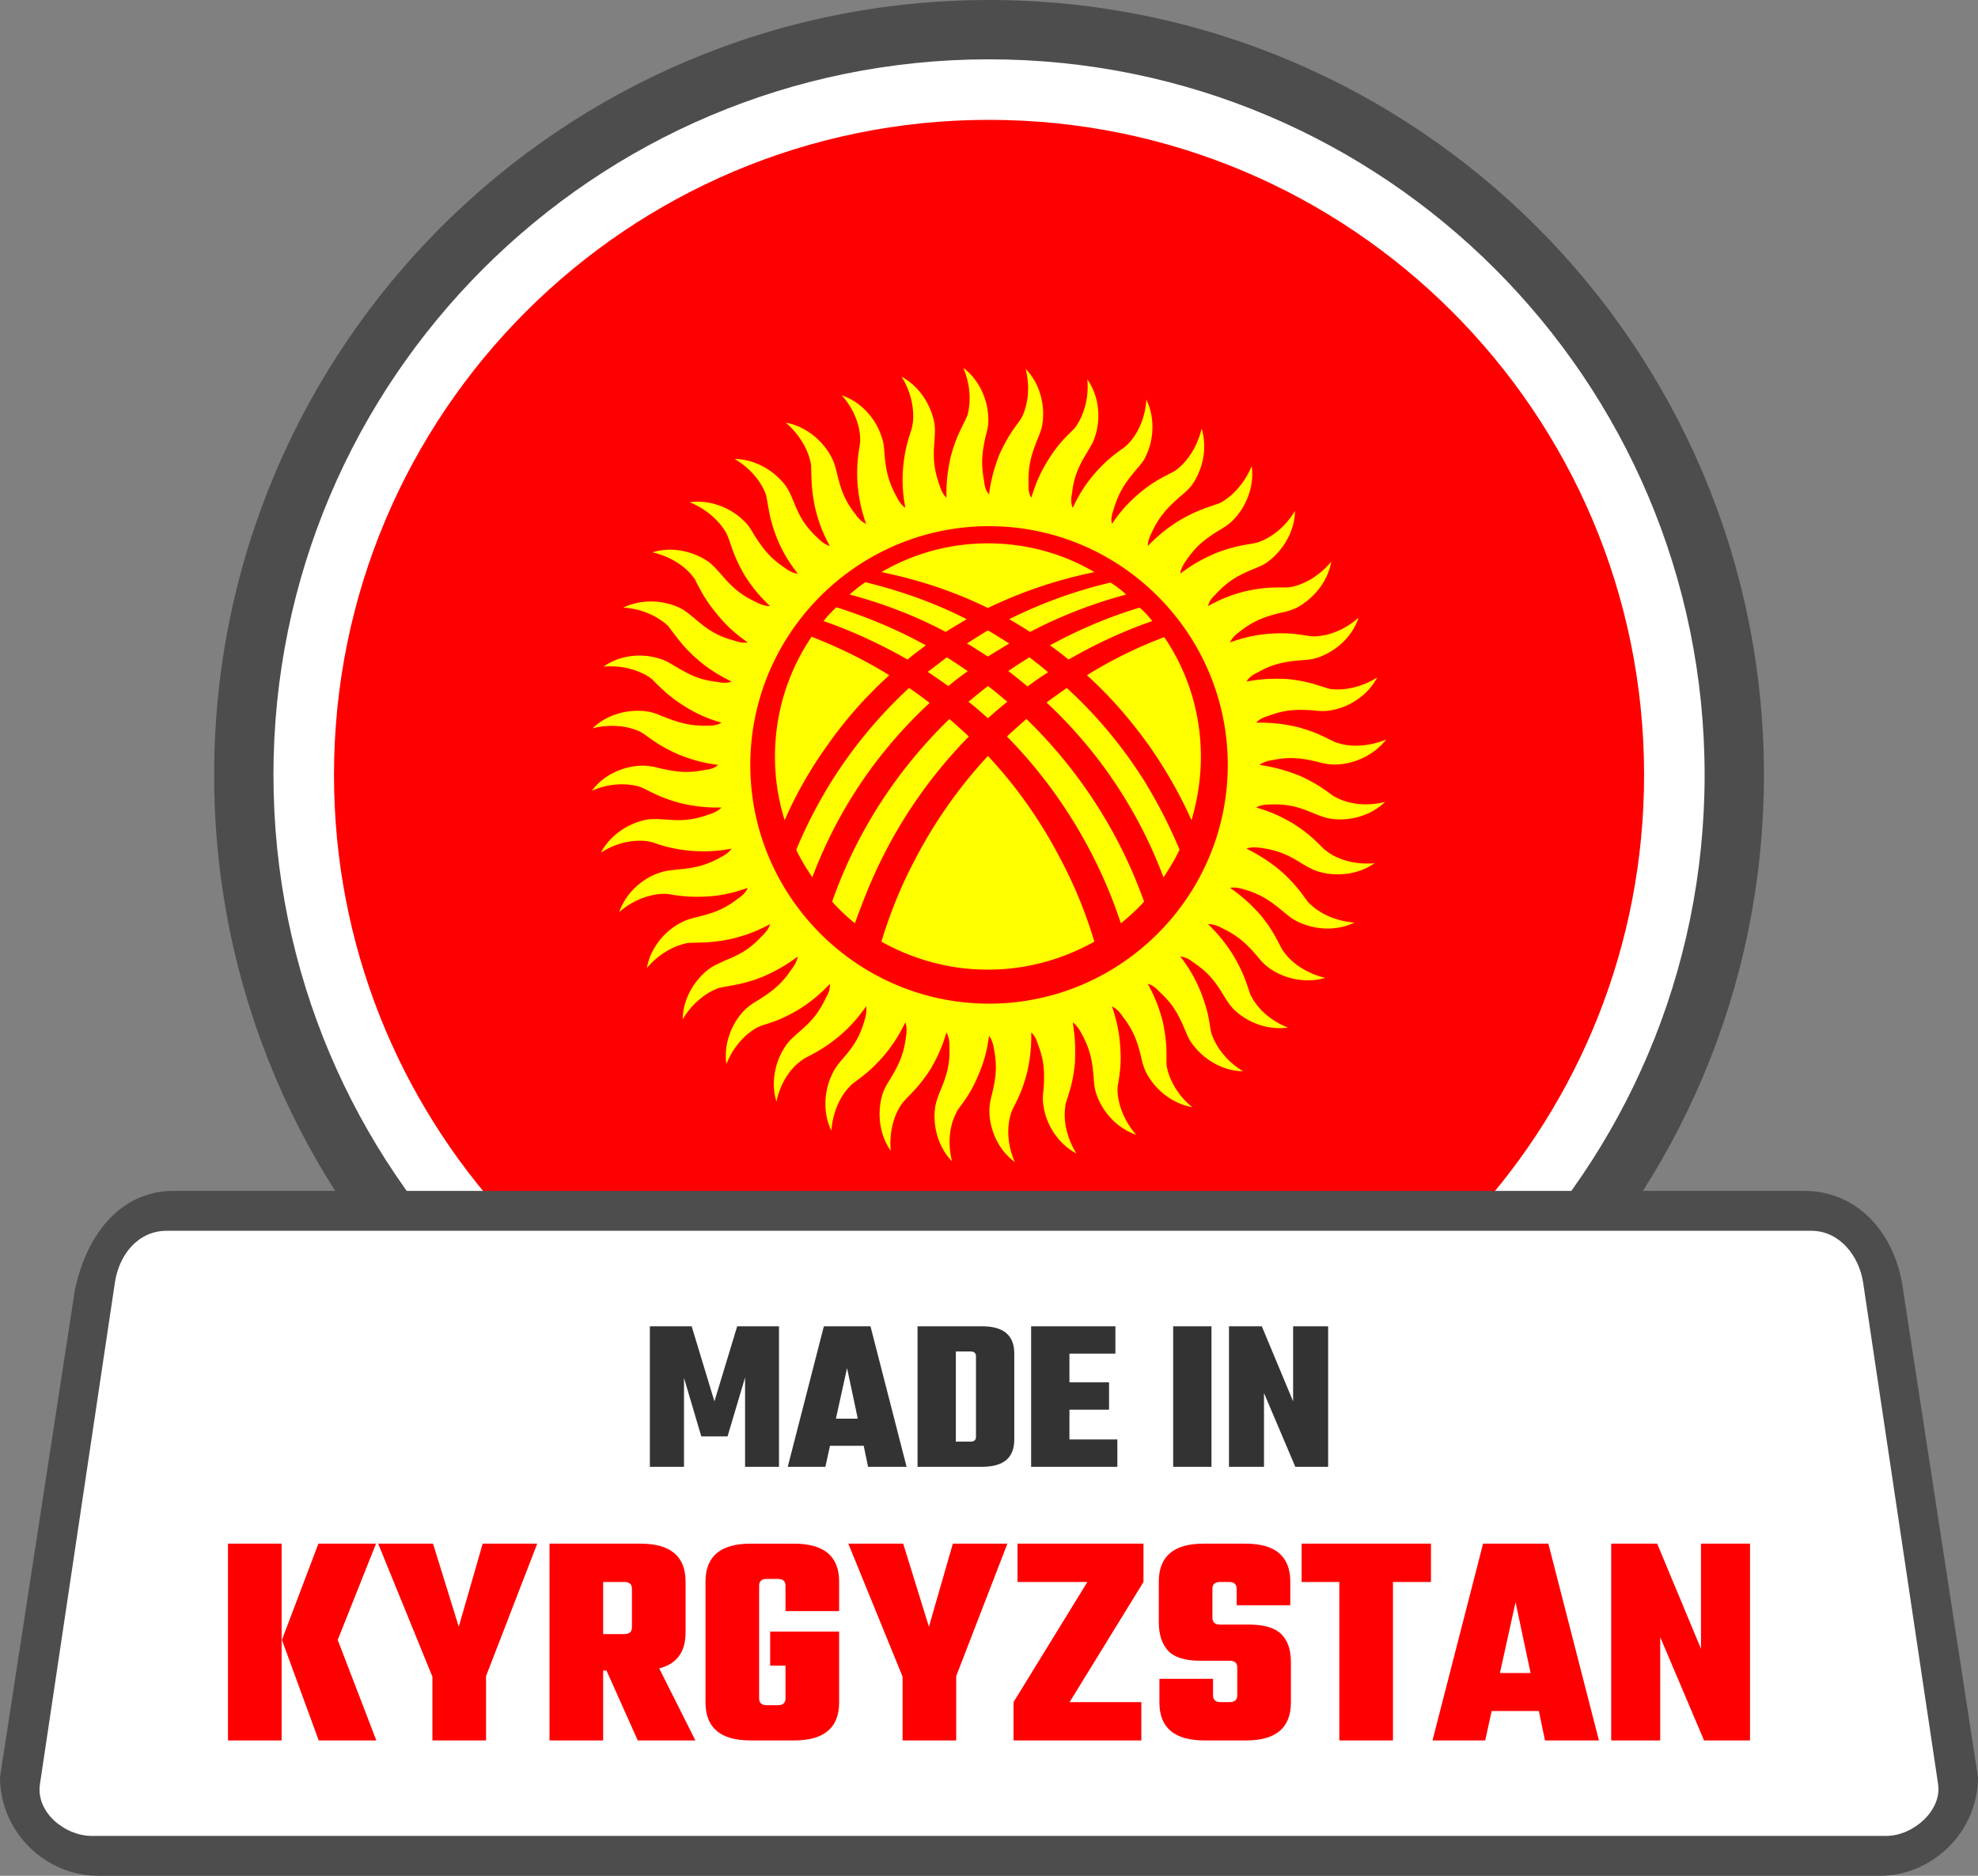
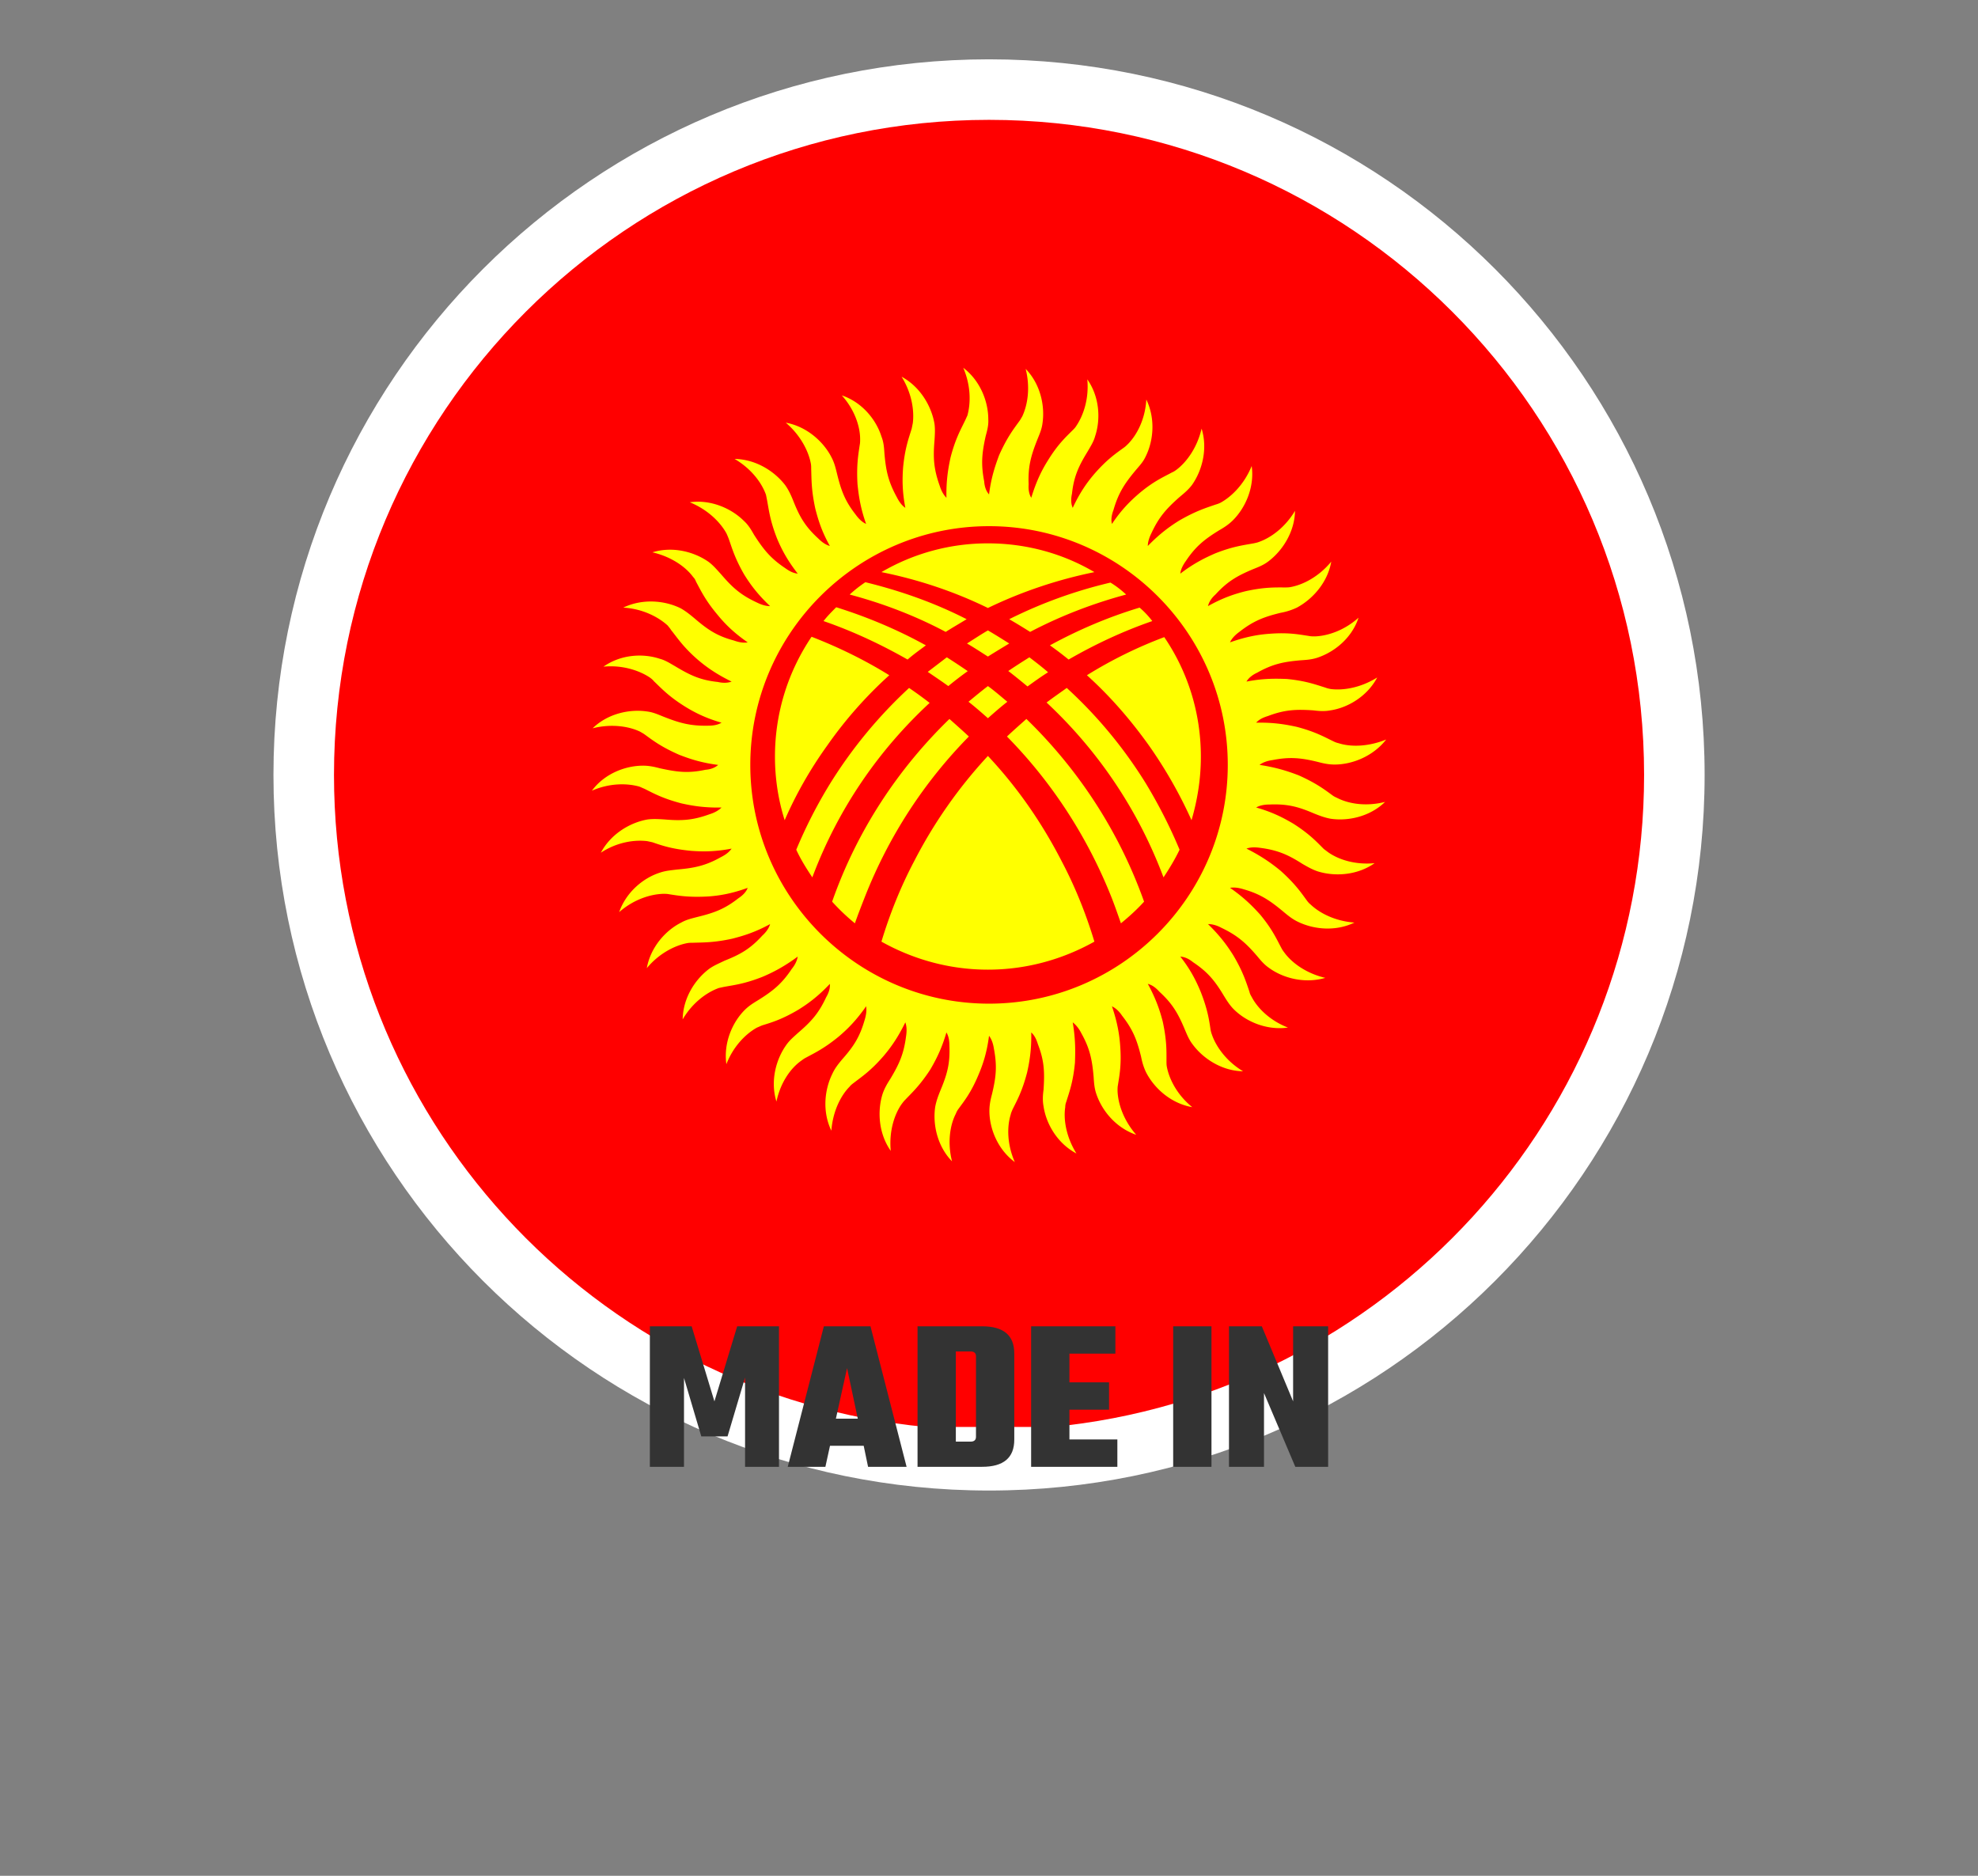
<svg xmlns="http://www.w3.org/2000/svg" shape-rendering="geometricPrecision" text-rendering="geometricPrecision" image-rendering="optimizeQuality" fill-rule="evenodd" clip-rule="evenodd" viewBox="0 0 511.994 485.524">
  <rect x="0" y="0" width="511.994" height="485.524" fill="#808080" stroke="none" />
-   <path fill="#4D4D4D" fill-rule="nonzero" d="M256.005 0c55.381 0 105.53 22.458 141.825 58.753 36.295 36.295 58.753 86.443 58.753 141.825 0 55.381-22.458 105.53-58.753 141.825-36.295 36.294-86.444 58.753-141.825 58.753-55.375 0-105.53-22.459-141.824-58.753-36.295-36.295-58.754-86.45-58.754-141.825 0-55.382 22.459-105.53 58.754-141.825C150.475 22.458 200.624 0 256.005 0z" />
-   <path fill="#fff" fill-rule="nonzero" d="M256.006 15.354c51.146 0 97.455 20.736 130.973 54.252 33.516 33.518 54.252 79.827 54.252 130.973 0 51.145-20.736 97.454-54.254 130.97-33.516 33.518-79.825 54.254-130.971 54.254-51.145 0-97.454-20.736-130.973-54.252-33.515-33.518-54.251-79.827-54.251-130.972 0-51.146 20.736-97.455 54.251-130.973 33.519-33.516 79.828-54.252 130.973-54.252z" />
+   <path fill="#fff" fill-rule="nonzero" d="M256.006 15.354c51.146 0 97.455 20.736 130.973 54.252 33.516 33.518 54.252 79.827 54.252 130.973 0 51.145-20.736 97.454-54.254 130.97-33.516 33.518-79.825 54.254-130.971 54.254-51.145 0-97.454-20.736-130.973-54.252-33.515-33.518-54.251-79.827-54.251-130.972 0-51.146 20.736-97.455 54.251-130.973 33.519-33.516 79.828-54.252 130.973-54.252" />
  <path fill="red" fill-rule="nonzero" d="M272.348 369.349h-32.683C153.69 361.126 86.45 288.707 86.45 200.579c0-93.646 75.911-169.557 169.556-169.557 93.643 0 169.557 75.911 169.557 169.557 0 88.128-67.24 160.547-153.215 168.77z" />
  <path fill="#ff0" fill-rule="nonzero" d="M230.185 174.776c-6.382-3.965-13.151-7.252-20.114-9.96-5.996 8.897-9.477 19.534-9.477 31.042 0 5.706.87 11.218 2.514 16.44 2.901-6.673 6.576-13.152 11.025-19.341a107.475 107.475 0 0116.052-18.181zm-17.02-14.022c7.543 2.611 14.796 5.996 21.759 9.961 1.547-1.354 3.191-2.514 4.738-3.675-7.349-4.062-15.182-7.35-23.209-9.864-1.16 1.161-2.321 2.321-3.288 3.578zm6.77-6.866c8.703 2.321 17.02 5.512 24.853 9.671 1.837-1.161 3.675-2.225 5.416-3.288-8.317-4.255-17.117-7.35-26.207-9.574a32.796 32.796 0 00-4.062 3.191zm8.22-5.802c9.574 1.934 18.857 5.028 27.561 9.283 8.8-4.255 18.084-7.349 27.561-9.283-8.027-4.739-17.504-7.446-27.561-7.446a54.426 54.426 0 00-27.561 7.446zm59.28 2.707a119.551 119.551 0 00-26.207 9.478 159.747 159.747 0 015.416 3.288c7.929-4.159 16.246-7.35 24.853-9.671-1.257-1.161-2.611-2.225-4.062-3.095zm7.543 6.48c-8.026 2.418-15.763 5.705-23.209 9.767a91.009 91.009 0 014.835 3.675c6.866-3.965 14.119-7.35 21.662-9.961-.967-1.257-2.03-2.417-3.288-3.481zm6.383 7.639a113.203 113.203 0 00-20.018 9.864c5.899 5.319 11.218 11.412 16.053 18.181a117.011 117.011 0 0111.025 19.341c1.547-5.319 2.417-10.734 2.417-16.44 0-11.507-3.481-22.145-9.477-30.945v-.001zm-4.738 37.909c-5.803-9.38-12.766-17.697-20.502-24.756-1.741 1.257-3.578 2.514-5.222 3.771 13.055 12.185 23.596 27.464 30.268 45.258 1.548-2.321 2.998-4.738 4.159-7.156-2.418-5.802-5.319-11.508-8.703-17.117zm-30.656-25.143c1.74-1.257 3.481-2.515 5.319-3.675-1.548-1.354-3.192-2.611-4.836-3.868-1.837 1.16-3.674 2.32-5.512 3.578h.097c1.644 1.257 3.287 2.611 4.931 3.965h.001zm-10.251-7.737c1.837-1.16 3.772-2.321 5.512-3.384-1.837-1.161-3.675-2.321-5.512-3.385-1.837 1.064-3.578 2.225-5.416 3.385 1.838 1.063 3.578 2.224 5.416 3.384zm-5.222 3.772a171.776 171.776 0 00-5.416-3.578l-4.932 3.771c1.837 1.257 3.578 2.418 5.319 3.675a98.664 98.664 0 015.029-3.868zm5.222 3.868c-1.644 1.257-3.288 2.611-5.029 4.062 1.741 1.353 3.385 2.804 5.029 4.255 1.644-1.451 3.288-2.902 5.028-4.255-1.643-1.354-3.287-2.805-5.028-4.062zm0 18.084a122.142 122.142 0 00-19.051 27.174c-3.578 6.77-6.382 13.829-8.51 20.889 8.123 4.545 17.504 7.252 27.561 7.252 10.057 0 19.438-2.707 27.561-7.252-2.127-7.06-4.932-14.119-8.51-20.889-5.222-10.154-11.605-19.244-19.051-27.174zm-31.913 36.652c6.286-16.054 15.57-30.076 26.981-41.681-1.644-1.547-3.288-2.998-5.029-4.545-13.248 12.862-23.886 28.819-30.365 47.289a53.762 53.762 0 005.899 5.609c.774-2.224 1.644-4.448 2.514-6.672zm36.845-41.681c11.411 11.605 20.695 25.627 27.078 41.681.87 2.224 1.643 4.448 2.417 6.672 2.127-1.74 4.159-3.578 5.996-5.609-6.576-18.47-17.214-34.427-30.462-47.289-1.741 1.547-3.385 2.998-5.029 4.545zm-50.384 36.458c6.673-17.794 17.214-32.976 30.366-45.161a106.893 106.893 0 00-5.319-3.868 119.554 119.554 0 00-20.502 24.853 122.846 122.846 0 00-8.703 17.02c1.16 2.515 2.611 4.835 4.158 7.156zm45.742-90.903c34.04 0 61.795 27.754 61.795 61.795 0 34.04-27.754 61.795-61.795 61.795-34.04 0-61.795-27.755-61.795-61.795 0-34.04 27.754-61.795 61.795-61.795zm27.271-13.539c-1.741 2.031-3.675 4.642-5.609 8.8-.483-1.064-.483-2.321-.193-3.674.483-4.449 1.74-7.157 4.061-10.928.774-1.354 1.548-2.515 1.934-3.965 1.451-4.352 1.161-10.154-2.03-14.7.483 5.126-1.064 9.381-2.805 11.992-.29.483-.58.774-.967 1.16-1.837 1.838-3.868 3.675-6.479 7.93-1.451 2.321-2.901 5.126-4.255 9.574-.58-.967-.774-2.127-.677-3.481-.193-4.545.58-7.35 2.224-11.508.58-1.451 1.161-2.708 1.354-4.255.677-4.449-.483-10.155-4.352-14.12 1.258 4.932.484 9.381-.87 12.282-.29.484-.483.871-.774 1.257-1.547 2.128-3.191 4.255-5.222 8.8-.967 2.612-2.031 5.61-2.611 10.155-.774-.871-1.161-2.031-1.257-3.385-.871-4.449-.581-7.35.387-11.701.386-1.451.773-2.805.677-4.352 0-4.545-2.031-9.961-6.48-13.345 2.031 4.738 1.934 9.283 1.064 12.378-.193.387-.387.87-.58 1.257-1.161 2.418-2.514 4.738-3.772 9.574-.58 2.708-1.16 5.899-1.064 10.444-.773-.774-1.353-1.837-1.74-3.094-1.547-4.352-1.741-7.157-1.354-11.702.096-1.547.193-2.901 0-4.351-.774-4.546-3.675-9.574-8.51-12.185 2.707 4.352 3.288 8.897 2.901 11.991l-.29 1.451c-.774 2.514-1.741 5.028-2.225 10.057-.193 2.708-.289 5.899.581 10.444-.968-.677-1.644-1.644-2.225-2.804-2.224-4.062-2.804-6.866-3.191-11.315-.096-1.547-.193-2.901-.774-4.352-1.353-4.351-5.028-8.897-10.25-10.637 3.384 3.772 4.738 8.123 4.738 11.315 0 .483 0 .967-.096 1.45-.387 2.611-.871 5.319-.581 10.251.29 2.708.677 5.899 2.225 10.251-1.064-.484-1.934-1.354-2.708-2.418-2.805-3.578-3.772-6.286-4.835-10.638-.387-1.547-.677-2.804-1.451-4.254-2.031-3.965-6.382-7.931-11.798-8.897 3.868 3.287 5.899 7.446 6.479 10.54.097.484.097.967.097 1.451.097 2.611 0 5.319 1.063 10.251.677 2.611 1.548 5.705 3.772 9.67-1.064-.29-2.03-.967-2.997-1.934-3.385-3.094-4.836-5.609-6.48-9.767-.58-1.45-1.16-2.708-2.03-3.965-2.708-3.578-7.543-6.769-13.153-6.866 4.449 2.611 7.06 6.286 8.124 9.283l.29 1.451c.483 2.611.774 5.319 2.611 9.961 1.064 2.514 2.514 5.415 5.319 8.993-1.161-.096-2.225-.676-3.288-1.45-3.772-2.515-5.609-4.836-8.027-8.607-.773-1.354-1.45-2.515-2.611-3.578-3.191-3.191-8.51-5.609-14.022-4.835 4.738 1.934 7.93 5.222 9.477 8.026.194.387.387.871.58 1.354.871 2.418 1.547 5.029 4.062 9.381 1.451 2.321 3.288 4.932 6.673 8.123-1.161 0-2.321-.387-3.482-.967-4.158-1.934-6.285-3.869-9.186-7.253-1.064-1.16-1.935-2.224-3.192-3.191-3.675-2.611-9.283-4.159-14.602-2.515 5.028 1.161 8.703 3.869 10.54 6.383.387.387.581.774.774 1.257 1.257 2.321 2.418 4.835 5.609 8.607 1.741 2.127 3.965 4.448 7.737 7.06-1.064.193-2.225 0-3.578-.484-4.352-1.16-6.77-2.805-10.155-5.706-1.16-.967-2.224-1.837-3.578-2.611-4.061-2.031-9.864-2.611-14.892-.193 5.125.29 9.187 2.514 11.508 4.642.29.387.58.676.87 1.16 1.644 2.031 3.095 4.352 6.866 7.64 2.031 1.74 4.642 3.675 8.801 5.706-1.064.386-2.321.386-3.578.096-4.546-.483-7.157-1.741-11.025-4.062-1.354-.773-2.514-1.547-3.965-1.933-4.352-1.451-10.057-1.161-14.602 2.03 5.028-.483 9.38 1.064 11.991 2.805.387.29.774.58 1.064.967 1.934 1.837 3.771 3.868 7.93 6.479 2.321 1.45 5.222 2.998 9.574 4.255-.967.58-2.128.774-3.482.774-4.545.097-7.35-.677-11.508-2.321-1.45-.58-2.708-1.161-4.255-1.354-4.448-.677-10.154.484-14.119 4.352 4.932-1.258 9.477-.484 12.282.87.483.29.87.484 1.257.774 2.127 1.547 4.255 3.191 8.897 5.222 2.514.967 5.512 2.031 10.057 2.611-.87.774-2.03 1.161-3.288 1.257-4.545.967-7.349.58-11.798-.386-1.45-.387-2.804-.677-4.352-.677-4.545 0-9.96 2.03-13.248 6.479 4.641-2.031 9.187-1.934 12.281-1.064.484.193.871.387 1.354.58 2.321 1.161 4.739 2.515 9.574 3.772 2.611.58 5.803 1.16 10.348 1.064-.774.774-1.838 1.354-3.095 1.74-4.255 1.548-7.156 1.741-11.605 1.354-1.547-.097-2.901-.193-4.448 0-4.449.774-9.477 3.675-12.088 8.607 4.255-2.805 8.8-3.385 11.991-2.998.484.097.871.193 1.354.29 2.515.871 5.029 1.741 10.057 2.225 2.708.193 5.899.29 10.445-.58-.677.966-1.644 1.643-2.805 2.224-3.965 2.224-6.866 2.804-11.314 3.191-1.548.193-2.902.29-4.352.774-4.352 1.354-8.8 5.029-10.638 10.251 3.868-3.385 8.22-4.642 11.412-4.739.483 0 .967 0 1.45.097 2.515.387 5.222.87 10.251.58 2.708-.193 5.899-.677 10.154-2.224-.387 1.064-1.257 1.934-2.418 2.707-3.578 2.805-6.286 3.772-10.637 4.836-1.451.386-2.805.677-4.158 1.45-4.062 2.031-7.93 6.383-8.897 11.798 3.191-3.868 7.349-5.899 10.444-6.479.483-.097.967-.097 1.45-.097 2.611-.096 5.416 0 10.251-1.064 2.611-.676 5.706-1.547 9.767-3.771-.29 1.064-1.064 2.127-2.03 2.998-3.095 3.385-5.609 4.835-9.768 6.479-1.353.677-2.611 1.161-3.868 2.031-3.675 2.708-6.866 7.543-6.963 13.152 2.611-4.449 6.383-7.06 9.38-8.124.484-.096.871-.193 1.354-.29 2.611-.483 5.319-.773 9.961-2.611 2.515-1.063 5.416-2.514 9.09-5.222-.193 1.064-.676 2.127-1.547 3.191-2.514 3.772-4.739 5.609-8.607 8.027-1.257.773-2.417 1.45-3.578 2.611-3.191 3.191-5.512 8.51-4.738 14.022 1.837-4.738 5.125-7.929 7.929-9.477.484-.193.871-.387 1.354-.58 2.515-.774 5.126-1.547 9.381-4.062 2.321-1.45 4.932-3.287 8.123-6.672.097 1.16-.29 2.321-.967 3.481-1.934 4.158-3.868 6.286-7.253 9.187-1.16 1.064-2.224 1.934-3.094 3.191-2.612 3.675-4.159 9.284-2.515 14.602 1.064-5.028 3.772-8.703 6.382-10.54.387-.29.775-.58 1.161-.774 2.321-1.257 4.835-2.418 8.704-5.609 2.03-1.741 4.351-3.965 6.962-7.736.194 1.063 0 2.32-.386 3.578-1.258 4.351-2.805 6.769-5.802 10.154-.968 1.16-1.838 2.224-2.515 3.675-2.031 4.061-2.708 9.767-.29 14.796.387-5.126 2.514-9.187 4.739-11.412.289-.386.676-.676 1.063-.967 2.128-1.644 4.352-3.094 7.64-6.866 1.741-2.031 3.675-4.642 5.706-8.8.386 1.064.386 2.321.193 3.578-.58 4.545-1.741 7.156-4.062 11.024-.87 1.354-1.547 2.515-2.031 3.965-1.353 4.352-1.063 10.154 2.128 14.7-.484-5.126.967-9.478 2.805-12.089.289-.386.58-.773.87-1.063 1.837-1.935 3.868-3.772 6.576-7.93 1.354-2.321 2.901-5.222 4.158-9.574.581.967.774 2.127.774 3.481.194 4.545-.58 7.35-2.321 11.508-.58 1.451-1.064 2.708-1.354 4.255-.677 4.449.484 10.155 4.352 14.119-1.257-4.932-.483-9.477.967-12.281.193-.484.387-.871.677-1.257 1.547-2.128 3.288-4.256 5.222-8.897 1.064-2.515 2.128-5.512 2.708-10.058.677.871 1.064 2.031 1.257 3.288.871 4.545.58 7.35-.484 11.798-.386 1.451-.676 2.805-.676 4.352 0 4.545 2.127 9.961 6.576 13.249-2.031-4.642-2.031-9.187-1.064-12.282.097-.483.29-.87.483-1.353 1.161-2.322 2.515-4.739 3.772-9.575.58-2.611 1.161-5.802 1.064-10.347.87.774 1.354 1.837 1.741 3.095 1.644 4.254 1.74 7.156 1.45 11.701-.193 1.45-.29 2.804 0 4.351.677 4.546 3.578 9.575 8.51 12.186-2.708-4.352-3.384-8.897-2.901-11.992 0-.483.097-.967.29-1.451.774-2.514 1.741-5.028 2.224-10.057.097-2.708.194-5.899-.58-10.444.871.677 1.644 1.644 2.225 2.804 2.224 3.965 2.804 6.867 3.191 11.315.097 1.547.193 2.901.677 4.352 1.45 4.351 5.028 8.8 10.347 10.637-3.384-3.868-4.738-8.22-4.835-11.411 0-.484 0-.967.097-1.45.387-2.515.967-5.223.58-10.252-.193-2.707-.677-5.899-2.127-10.153.967.483 1.837 1.257 2.61 2.417 2.805 3.578 3.869 6.286 4.933 10.638.29 1.45.676 2.804 1.353 4.158 2.128 4.062 6.383 7.93 11.895 8.897-3.965-3.191-5.996-7.35-6.576-10.444-.097-.484-.097-.967-.097-1.451 0-2.611.097-5.319-.967-10.25-.677-2.612-1.644-5.706-3.868-9.768 1.16.29 2.127 1.064 2.998 2.031 3.384 3.094 4.835 5.609 6.576 9.767.58 1.354 1.064 2.611 2.031 3.869 2.707 3.674 7.543 6.866 13.055 6.962-4.352-2.611-6.963-6.382-8.027-9.38a7.12 7.12 0 01-.386-1.354c-.388-2.611-.775-5.319-2.612-9.961-1.064-2.514-2.417-5.415-5.222-8.993 1.16.096 2.224.58 3.288 1.45 3.771 2.515 5.609 4.739 7.93 8.607.774 1.257 1.547 2.515 2.611 3.578 3.191 3.192 8.51 5.513 14.022 4.739-4.738-1.838-7.93-5.126-9.38-7.93-.29-.484-.484-.871-.58-1.354-.871-2.515-1.644-5.125-4.158-9.38-1.451-2.321-3.289-4.932-6.577-8.124 1.064 0 2.225.29 3.482.967 4.061 1.935 6.286 3.869 9.187 7.253.967 1.161 1.837 2.225 3.094 3.095 3.675 2.708 9.284 4.158 14.603 2.611-4.932-1.16-8.607-3.868-10.541-6.479-.29-.387-.58-.774-.774-1.161-1.257-2.321-2.321-4.835-5.512-8.703-1.838-2.031-4.062-4.352-7.833-6.963 1.16-.193 2.321 0 3.578.387 4.351 1.257 6.769 2.901 10.25 5.802 1.161.967 2.225 1.837 3.578 2.515 4.062 2.03 9.768 2.707 14.796.289-5.125-.386-9.09-2.514-11.411-4.738-.387-.29-.677-.677-.967-1.064-1.547-2.127-3.094-4.351-6.769-7.64-2.128-1.74-4.739-3.674-8.801-5.705 1.064-.387 2.224-.387 3.578-.194 4.449.581 7.157 1.741 10.928 4.159 1.354.774 2.515 1.45 3.965 1.934 4.352 1.354 10.154 1.064 14.699-2.128-5.125.484-9.38-.967-11.991-2.804l-1.16-.87c-1.838-1.838-3.676-3.869-7.93-6.577-2.321-1.353-5.126-2.901-9.574-4.158.967-.58 2.224-.774 3.481-.774 4.642-.193 7.446.58 11.508 2.321 1.451.581 2.708 1.064 4.255 1.354 4.449.677 10.154-.483 14.119-4.351-4.932 1.257-9.38.483-12.281-.968-.387-.193-.871-.387-1.257-.676-2.128-1.548-4.256-3.192-8.801-5.223-2.514-.967-5.609-2.03-10.154-2.708.871-.676 2.031-1.063 3.385-1.257 4.449-.87 7.35-.58 11.701.484 1.451.386 2.805.677 4.352.677 4.545 0 9.961-2.128 13.345-6.479-4.738 1.934-9.283 1.934-12.281.967a5.634 5.634 0 01-1.354-.484c-2.418-1.16-4.739-2.514-9.574-3.772-2.708-.58-5.802-1.16-10.444-1.064.773-.87 1.837-1.353 3.094-1.74 4.352-1.644 7.253-1.741 11.702-1.451 1.547.194 2.901.29 4.448 0 4.449-.676 9.477-3.578 12.088-8.51-4.351 2.708-8.8 3.385-11.991 2.998-.484-.097-.967-.193-1.451-.387-2.514-.773-5.028-1.74-9.961-2.224-2.707-.096-5.995-.193-10.444.677.58-.967 1.548-1.741 2.805-2.321 3.965-2.224 6.769-2.805 11.218-3.191 1.547-.097 2.901-.194 4.352-.677 4.351-1.451 8.896-5.029 10.637-10.348-3.772 3.385-8.123 4.739-11.314 4.836-.484 0-.968 0-1.451-.097-2.611-.387-5.319-.967-10.251-.58-2.708.193-5.899.677-10.251 2.224.484-1.064 1.354-1.934 2.418-2.708 3.578-2.804 6.286-3.868 10.638-4.932 1.547-.29 2.804-.677 4.255-1.353 3.965-2.128 7.929-6.383 8.897-11.896-3.289 3.965-7.35 5.996-10.541 6.577-.484.096-.968.096-1.451.096-2.611 0-5.319-.096-10.154.968-2.708.677-5.802 1.643-9.767 3.868.29-1.161.967-2.128 1.934-2.998 3.094-3.385 5.609-4.835 9.767-6.576 1.451-.58 2.708-1.064 3.965-2.031 3.578-2.708 6.77-7.543 6.866-13.055-2.611 4.352-6.286 6.963-9.284 8.026-.483.194-.967.291-1.45.388-2.611.483-5.319.773-9.961 2.61-2.417 1.064-5.319 2.418-8.993 5.222.097-1.063.677-2.224 1.45-3.287 2.515-3.772 4.835-5.609 8.607-7.93 1.354-.774 2.514-1.547 3.578-2.611 3.191-3.191 5.609-8.51 4.835-14.022-1.934 4.738-5.222 7.929-8.026 9.477a6.716 6.716 0 01-1.257.483c-2.515.871-5.126 1.644-9.478 4.159-2.321 1.45-4.932 3.287-8.123 6.576 0-1.064.387-2.225.967-3.385 1.934-4.158 3.868-6.286 7.253-9.284 1.16-.967 2.224-1.837 3.191-3.094 2.611-3.675 4.158-9.284 2.514-14.603-1.16 4.932-3.868 8.607-6.382 10.541-.387.29-.774.58-1.257.774-2.321 1.257-4.836 2.321-8.607 5.512-2.128 1.838-4.448 4.062-6.963 7.833-.29-1.064-.096-2.321.387-3.578 1.257-4.351 2.804-6.769 5.706-10.251.967-1.16 1.934-2.127 2.611-3.578 2.03-4.061 2.611-9.767.193-14.796-.29 5.126-2.418 9.091-4.642 11.412-.387.386-.677.677-1.064.967-2.127 1.547-4.448 3.094-7.736 6.866v-.001z" />
-   <path fill="#4D4D4D" fill-rule="nonzero" d="M44.921 308.243h422.147c13.952 0 23.66 11.277 25.522 25.521l19.404 126.239c0 13.952-11.569 25.521-25.521 25.521H25.516C11.518 485.524 0 474 0 460.003l19.405-126.239c3.19-14.857 12.199-25.516 25.516-25.521z" />
-   <path fill="#fff" d="M43.135 318.576h425.727c7.353 0 12.375 6.562 13.397 13.396l19.407 129.827c1.021 6.842-6.461 13.396-13.397 13.396H23.736c-6.935 0-14.486-6.104-13.396-13.396l19.399-129.827c1.09-7.292 6.059-13.396 13.396-13.396z" />
  <path fill="#333" fill-rule="nonzero" d="M177.051 379.662h-8.838v-36.371h10.821l5.891 19.432 5.892-19.432h10.821v36.371h-8.781v-23.114l-4.532 15.24h-6.799l-4.475-15.127v23.001zm47.645 0l-1.133-5.438h-8.725l-1.19 5.438h-9.744l9.348-36.371h12.067l9.348 36.371h-9.971zm-8.328-12.463h5.665l-2.776-13.087-2.889 13.087zm21.131-23.908h16.713c5.552 0 8.328 2.342 8.328 7.025v22.322c0 4.683-2.776 7.024-8.328 7.024h-16.713v-36.371zm15.127 28.61v-20.848c0-.831-.472-1.246-1.416-1.246h-3.796v23.34h3.796c.944 0 1.416-.415 1.416-1.246zm24.191.68h12.406v7.081h-22.321v-36.371h21.812v7.082h-11.897v7.421h10.254v7.082h-10.254v7.705zm26.853-29.29h9.914v36.371h-9.914v-36.371zm31.045 0h9.065v36.371h-8.498l-8.102-19.092v19.092h-9.064v-36.371h8.498l8.101 19.432v-19.432z" />
-   <path fill="red" fill-rule="nonzero" d="M87.413 424.464l9.996 26.022H82.494l-9.52-26.022 9.441-24.911H97.33l-9.917 24.911zm-28.402 26.022v-50.933h13.884v50.933H59.011zm66.8 0h-13.884v-16.502l-14.042-34.431h14.201l6.664 21.5 6.188-21.5h14.121l-13.248 34.273v16.66zm30.305-18.088v18.088h-13.883v-50.933h23.562c7.775 0 11.662 3.28 11.662 9.838v13.169c0 5.025-2.274 8.119-6.823 9.283l9.362 18.643h-14.915l-8.092-18.088h-.873zm5.474-22.928h-5.474v13.487h5.474c1.322 0 1.984-.582 1.984-1.745v-9.996c0-1.164-.662-1.746-1.984-1.746zm55.614 7.537H203.32v-6.585c0-1.163-.661-1.745-1.983-1.745h-2.856c-1.322 0-1.984.582-1.984 1.745v29.195c0 1.164.662 1.746 1.984 1.746h2.856c1.322 0 1.983-.582 1.983-1.746v-8.489h-3.967v-8.805h17.851v18.325c0 6.559-3.888 9.838-11.663 9.838h-11.265c-7.775 0-11.662-3.279-11.662-9.838v-31.257c0-6.558 3.887-9.838 11.662-9.838h11.265c7.775 0 11.663 3.28 11.663 9.838v7.616zm30.305 33.479h-13.883v-16.502l-14.042-34.431h14.201l6.664 21.5 6.188-21.5h14.121l-13.249 34.273v16.66zm48.473-50.933v9.917l-19.119 31.099h18.564v9.917h-33.082v-9.917l19.119-31.099h-18.088v-9.917h32.606zm24.277 39.271v-7.219c0-1.164-.662-1.746-1.984-1.746h-7.616c-3.914 0-6.677-.859-8.291-2.578-1.613-1.719-2.419-4.192-2.419-7.418v-10.472c0-6.558 3.861-9.838 11.583-9.838H322.4c7.722 0 11.583 3.28 11.583 9.838v6.109H320.1v-4.284c0-1.164-.661-1.746-1.984-1.746h-2.3c-1.323 0-1.984.582-1.984 1.746v7.536c0 1.164.661 1.746 1.984 1.746h7.457c3.914 0 6.704.82 8.37 2.459 1.666 1.64 2.499 4.046 2.499 7.22v10.471c0 6.559-3.861 9.838-11.583 9.838H311.77c-7.775 0-11.662-3.279-11.662-9.838v-6.108h13.883v4.284c0 1.163.661 1.745 1.984 1.745h2.3c1.322 0 1.984-.582 1.984-1.745zm50.139-39.271v9.917h-9.838v41.016h-13.883V409.47h-9.758v-9.917h33.479zm29.512 50.933l-1.587-7.616h-12.217l-1.666 7.616h-13.646l13.091-50.933h16.898l13.09 50.933H399.91zm-11.662-17.454h7.933l-3.887-18.326-4.046 18.326zm52.043-33.479h12.694v50.933h-11.901L429.74 423.75v26.736h-12.694v-50.933h11.9l11.345 27.212v-27.212z" />
</svg>